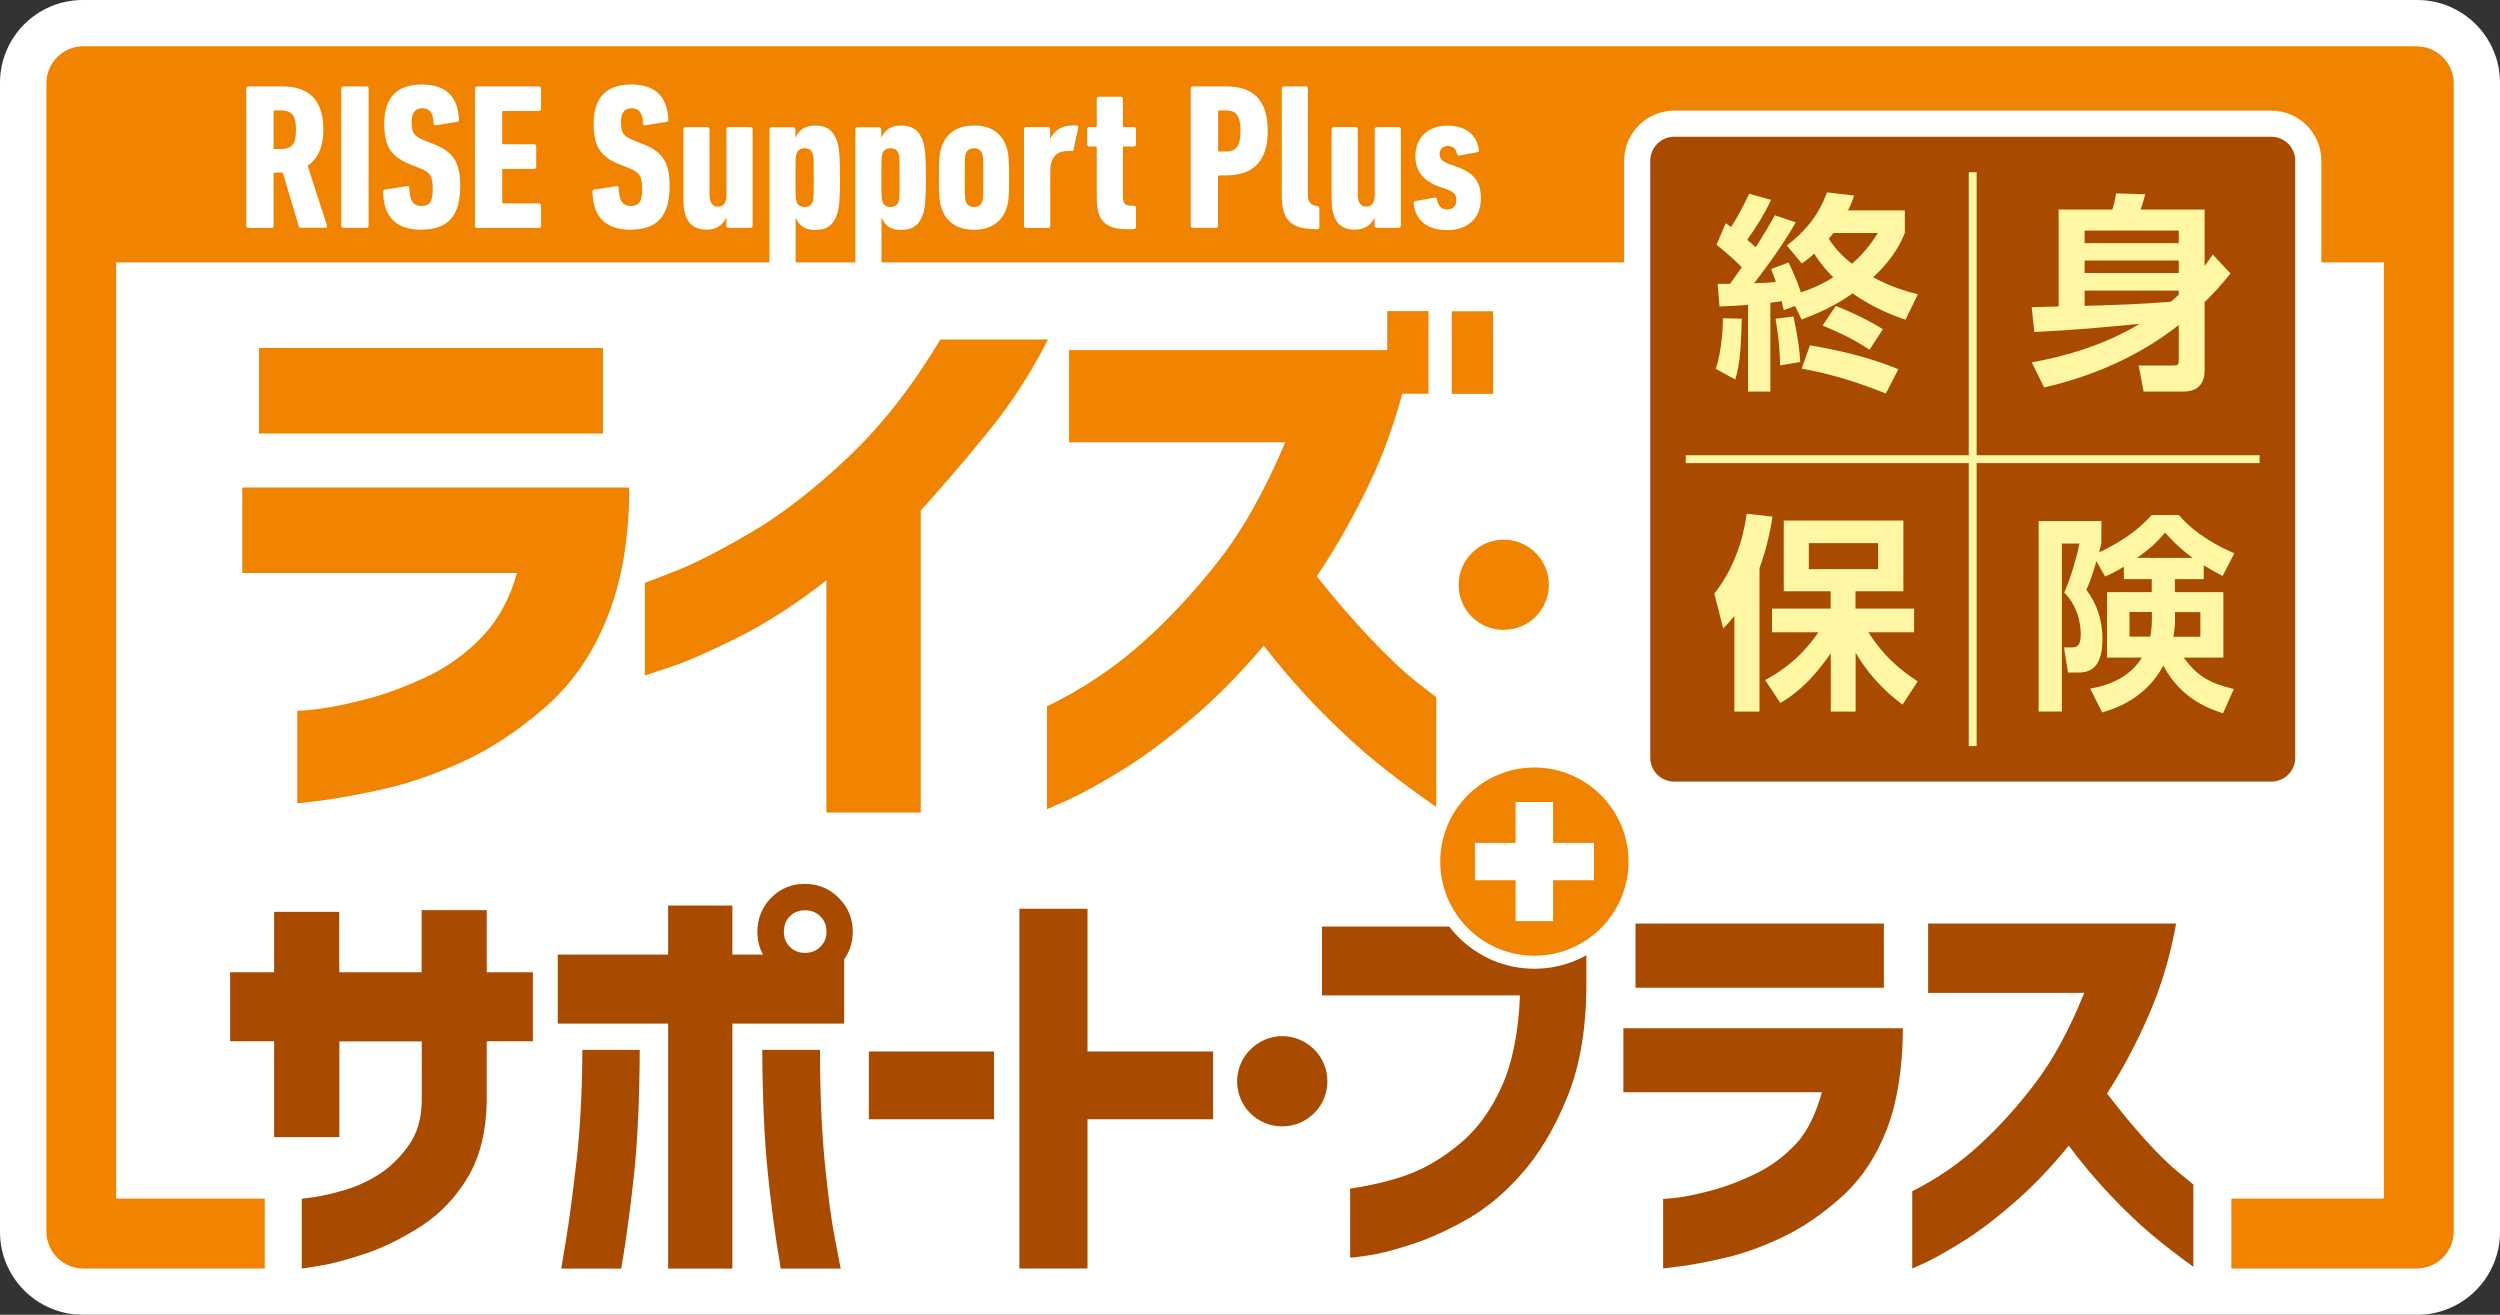
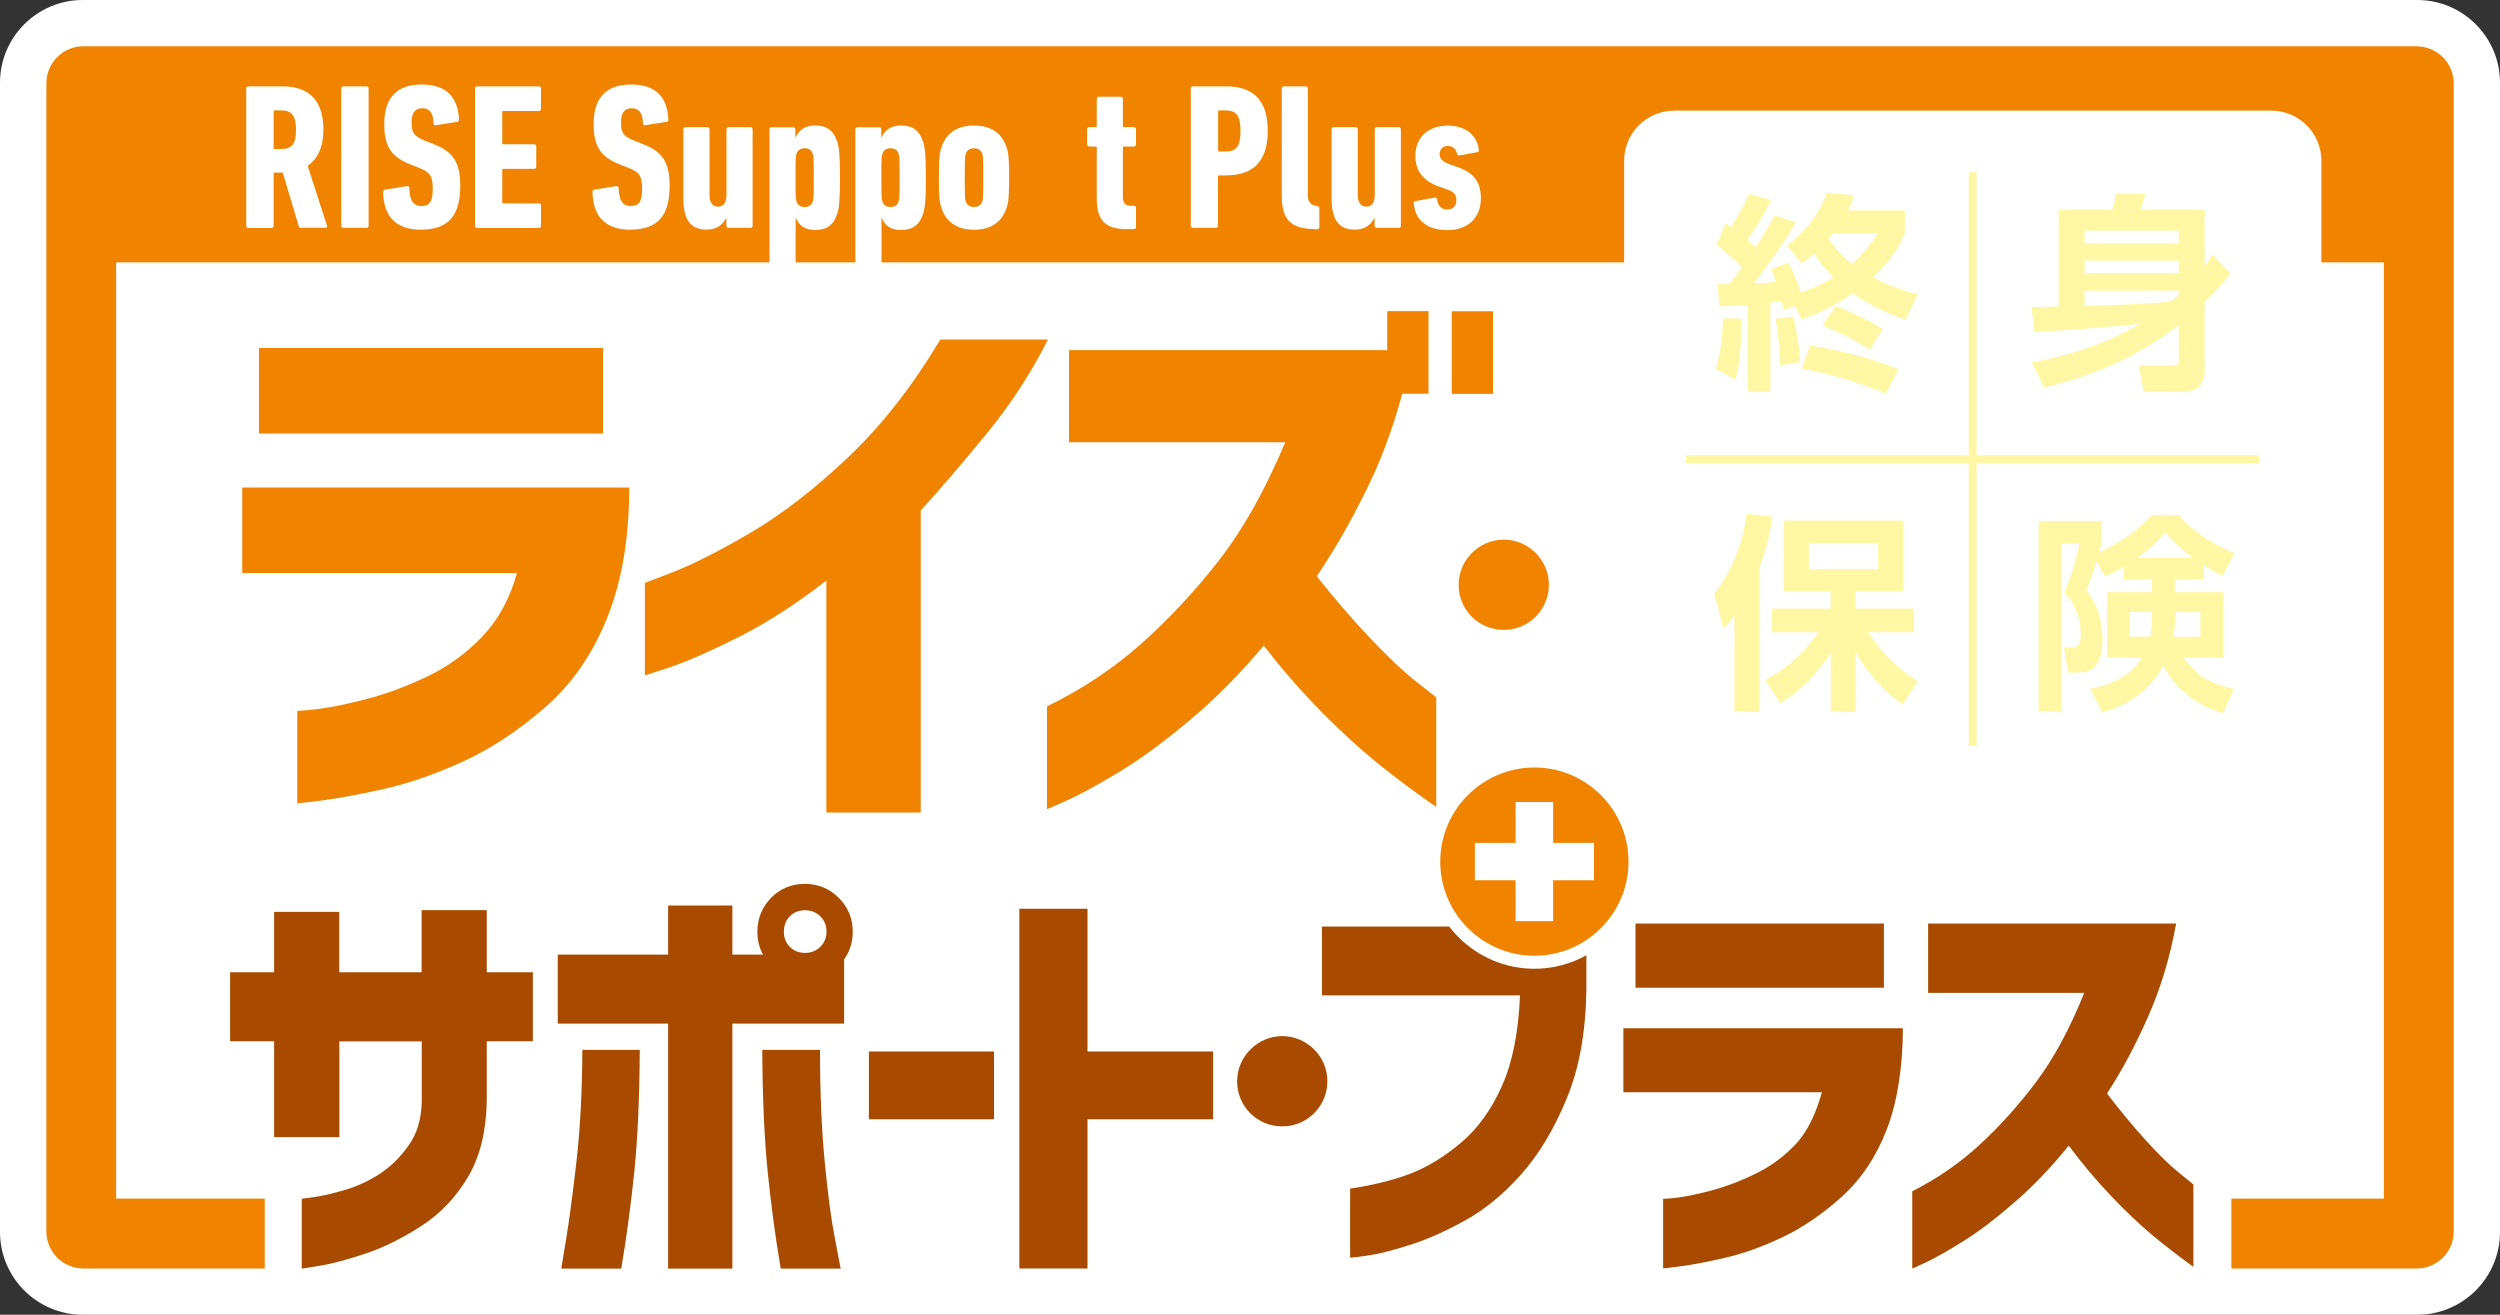
<svg xmlns="http://www.w3.org/2000/svg" id="_商品ロゴ" viewBox="0 0 200 105.18">
  <rect x="0" y="0" width="200" height="105.18" fill="#333333" stroke="none" />
  <defs>
    <style>.cls-1{fill:#fff;}.cls-2{fill:#a84a00;}.cls-3{fill:#f08300;}.cls-4{fill:#fff7a4;}</style>
  </defs>
  <path class="cls-1" d="M193.38,105.18H6.62c-3.65,0-6.62-2.97-6.62-6.62V6.62C0,2.97,2.97,0,6.62,0H193.38c3.65,0,6.62,2.97,6.62,6.62V98.56c0,3.65-2.97,6.62-6.62,6.62Z" />
  <g>
    <g>
      <path class="cls-2" d="M21.93,90.96v-7.66h-3.52v-5.52h3.52v-4.83h5.21v4.83h6.59v-4.97h5.21v4.97h3.69v5.52h-3.69v4.83c-.05,2.42-.55,4.43-1.52,6.06-.97,1.62-2.21,2.92-3.73,3.9-1.52,.98-3,1.71-4.43,2.19-1.44,.48-2.65,.81-3.62,.97-.98,.16-1.48,.24-1.5,.24v-5.59s.36-.05,1.02-.14c.65-.09,1.47-.28,2.45-.57,.98-.29,1.9-.72,2.78-1.29,.87-.57,1.64-1.33,2.31-2.28,.67-.94,1.01-2.1,1.04-3.48v-4.83h-6.59v7.66h-5.21Z" />
      <path class="cls-2" d="M61.7,71.81c.74-.74,1.63-1.1,2.69-1.1s1.96,.37,2.71,1.12c.75,.75,1.12,1.65,1.12,2.71,0,.83-.23,1.56-.69,2.21v5.14h-8.94v19.6h-5.14v-19.6h-8.83v-5.52h8.83v-3.93h5.14v3.93h2.45c-.3-.55-.45-1.16-.45-1.83,0-1.06,.37-1.97,1.11-2.73Zm-10.52,12.18c-.02,3.89-.17,7.12-.43,9.7-.27,2.58-.62,5.27-1.05,7.8h-4.8s.16-.94,.4-2.42c.24-1.47,.51-3.5,.81-6.09,.3-2.59,.46-5.58,.48-8.99h4.59Zm9.8,0h4.62c0,3.41,.13,6.4,.38,8.99,.25,2.59,.52,4.62,.81,6.09,.29,1.47,.44,2.37,.47,2.42h-4.8c-.44-2.53-.79-5.22-1.05-7.8-.26-2.58-.41-5.81-.43-9.7Zm5.14-9.45c0-.51-.17-.92-.5-1.24-.33-.32-.74-.48-1.22-.48s-.89,.16-1.21,.48c-.32,.32-.48,.74-.48,1.24s.16,.89,.48,1.21c.32,.32,.72,.48,1.21,.48s.89-.16,1.22-.48c.33-.32,.5-.72,.5-1.21Z" />
      <path class="cls-2" d="M69.51,89.54v-5.42h10.01v5.42h-10.01Z" />
      <path class="cls-2" d="M81.55,101.48v-28.78h5.45v11.42h10.05v5.42h-10.05v11.94h-5.45Z" />
      <path class="cls-2" d="M105.76,79.64v-5.52h21.15v5.07c-.05,3.38-.57,6.29-1.59,8.73-1.01,2.44-2.22,4.45-3.62,6.02-1.4,1.58-2.89,2.8-4.45,3.67-1.56,.87-3.05,1.54-4.45,1.98-1.4,.45-2.55,.74-3.43,.86s-1.34,.18-1.36,.16v-5.52c1.84-.28,3.44-.67,4.8-1.19,1.36-.52,2.71-1.34,4.05-2.47,1.35-1.13,2.44-2.64,3.29-4.54,.85-1.9,1.33-4.32,1.45-7.26h-15.84Z" />
      <path class="cls-2" d="M129.87,87.4v-5.14h22.36c0,3.01-.43,5.87-1.28,8.07-.85,2.21-2.06,4.01-3.62,5.42-1.56,1.4-3.15,2.48-4.76,3.24-1.61,.76-3.14,1.31-4.59,1.64-1.45,.33-2.62,.56-3.52,.67-.9,.12-1.37,.17-1.41,.17v-5.56s.4-.01,1.14-.1c.74-.09,1.67-.29,2.79-.59,1.13-.3,2.3-.75,3.52-1.35,1.22-.6,2.29-1.4,3.23-2.42,.93-1.01,1.6-2.53,2.02-4.07h-15.87Zm.97-8.38v-5.14h19.87v5.14h-19.87Z" />
      <path class="cls-2" d="M154.25,79.43v-5.55h19.84c-.48,2.67-1.22,5.14-2.23,7.42-1,2.28-2.1,4.34-3.3,6.18,1.04,1.36,2.06,2.6,3.09,3.73,1.02,1.13,1.91,2,2.66,2.6,.75,.61,1.13,.93,1.16,.95v6.59c-1.24-.9-2.37-1.77-3.38-2.62-1.01-.85-2.09-1.88-3.24-3.09-1.15-1.21-2.27-2.54-3.35-3.99-1.4,1.73-2.84,3.23-4.3,4.5-1.46,1.28-2.81,2.31-4.05,3.09-1.24,.78-2.24,1.35-3,1.71-.76,.36-1.15,.53-1.17,.53v-6.18c2-1.01,3.8-2.25,5.4-3.73,1.6-1.47,3.1-3.14,4.5-5,1.4-1.86,2.69-4.24,3.86-7.14h-12.49Z" />
    </g>
    <path class="cls-2" d="M106.19,86.5c0,1.97-1.59,3.61-3.61,3.61s-3.61-1.61-3.61-3.61,1.66-3.61,3.61-3.61,3.61,1.59,3.61,3.61Z" />
  </g>
  <g>
    <path class="cls-3" d="M19.38,45.84v-6.84h30.96c0,4.01-.59,7.49-1.77,10.43-1.18,2.94-2.85,5.34-5.02,7.21-2.17,1.87-4.36,3.31-6.59,4.32-2.23,1.01-4.35,1.74-6.35,2.18-2.01,.44-3.63,.74-4.87,.9-1.24,.15-1.89,.23-1.96,.23v-7.4s.56-.02,1.58-.14c1.02-.12,2.31-.38,3.87-.78,1.56-.4,3.18-1,4.87-1.79,1.69-.8,3.18-1.87,4.47-3.22,1.29-1.35,2.22-3.05,2.79-5.1H19.38Zm1.34-11.16v-6.84h27.52v6.84H20.72Z" />
    <path class="cls-3" d="M83.84,27.15c-1.34,2.66-2.97,5.18-4.9,7.53-1.93,2.36-3.69,4.41-5.28,6.16v24.16h-7.55v-18.56c-2.45,1.9-4.81,3.42-7.07,4.55-2.26,1.13-4.06,1.92-5.4,2.37-1.34,.44-2.02,.67-2.05,.67v-7.4s.84-.31,2.44-.94c1.59-.63,3.62-1.67,6.09-3.12,2.47-1.45,5.04-3.45,7.71-5.97,2.68-2.53,5.14-5.67,7.4-9.44h8.6Z" />
    <path class="cls-3" d="M85.52,35.41v-7.4h25.46v-3.12h3.3v6.61h-2.1c-.61,2.24-1.35,4.36-2.25,6.38-1.4,3.03-2.93,5.77-4.59,8.22,1.43,1.81,2.86,3.46,4.28,4.96,1.42,1.5,2.64,2.66,3.68,3.47,1.03,.81,1.57,1.23,1.6,1.26v8.77c-1.72-1.19-3.28-2.36-4.68-3.49-1.4-1.13-2.9-2.5-4.49-4.11-1.59-1.61-3.14-3.38-4.63-5.31-1.94,2.3-3.92,4.3-5.95,5.99-2.02,1.7-3.89,3.07-5.61,4.11-1.72,1.04-3.11,1.8-4.16,2.27-1.05,.47-1.59,.71-1.62,.71v-8.22c2.77-1.35,5.26-3,7.48-4.96,2.21-1.96,4.29-4.18,6.23-6.66,1.94-2.48,3.73-5.65,5.35-9.51h-17.29Zm30.62-3.9v-6.61h3.3v6.61h-3.3Z" />
  </g>
  <path class="cls-3" d="M123.91,46.78c0,1.97-1.59,3.61-3.61,3.61s-3.61-1.61-3.61-3.61,1.66-3.61,3.61-3.61,3.61,1.59,3.61,3.61Z" />
  <path class="cls-3" d="M193.33,3.7H6.67c-1.63,0-2.96,1.33-2.96,2.96V98.52c0,1.63,1.33,2.96,2.96,2.96h14.51v-5.59H9.29V20.99H190.71V95.89h-12.2v5.59h14.83c1.63,0,2.96-1.33,2.96-2.96V6.67c0-1.63-1.33-2.96-2.96-2.96Z" />
  <path class="cls-1" d="M181.7,64.62h-47.76c-2.21,0-4.01-1.8-4.01-4.01V12.86c0-2.21,1.8-4.01,4.01-4.01h47.76c2.21,0,4.01,1.8,4.01,4.01V60.61c0,2.21-1.8,4.01-4.01,4.01Z" />
-   <path class="cls-2" d="M133.94,10.94h47.76c1.06,0,1.92,.86,1.92,1.92V60.61c0,1.06-.86,1.92-1.92,1.92h-47.76c-1.06,0-1.92-.86-1.92-1.92V12.86c0-1.06,.86-1.92,1.92-1.92Z" />
  <g>
    <path class="cls-4" d="M139.34,25.49c-.07,3.09-.25,3.96-.52,4.87l-1.56-.85c.52-1.56,.57-3.53,.57-4.05l1.51,.03Zm4.23-1l-.87,.32c-.05-.2-.12-.5-.17-.72-.23,.03-.42,.07-.9,.13v7.11h-1.79v-6.94c-.72,.05-1.34,.1-2.28,.13l-.15-1.81h.99l.94-1.32c-.28-.3-.95-.97-2.02-1.81l.74-1.72c.15,.1,.32,.22,.43,.3,.54-.84,1.02-1.76,1.44-2.66l1.76,.49c-.57,1.19-1.07,1.99-1.91,3.19,.18,.15,.32,.28,.67,.6,.85-1.32,1.25-2.06,1.54-2.56l1.67,.57c-1.15,2.07-3.21,4.72-3.33,4.87,1.02-.03,1.25-.05,1.74-.1-.17-.49-.22-.64-.38-1.04l1.39-.52c.55,1.09,.92,2.16,.99,2.39,1.25-.42,1.97-.82,2.59-1.21-.45-.45-.89-.9-1.52-1.89-.38,.33-.6,.52-1,.79l-1.19-1.44c1.15-.9,2.43-2.11,3.21-4.25l2.16,.25c-.1,.35-.2,.64-.48,1.19h4.55v1.79c-.25,.6-.77,1.92-2.54,3.56,1.54,.84,2.74,1.14,3.58,1.36l-.99,2.04c-.65-.22-2.46-.85-4.23-2.11-1.26,.9-2.64,1.56-4.08,2.09l-.53-1.09Zm-.1,.82c.1,.4,.48,2.21,.55,3.65l-1.61,.27c-.02-.73-.05-1.91-.37-3.73l1.42-.18Zm1.32,2.31c3.6,.62,5.52,1.29,7.08,1.92l-1,1.94c-2.76-1.1-4.73-1.62-6.74-1.99l.67-1.87Zm2.08-3.14c1.2,.45,2.86,1.27,3.76,1.86l-1.07,1.64c-1.22-.82-2.29-1.32-3.75-1.94l1.05-1.56Zm-.2-5.84c-.15,.2-.25,.32-.37,.45,.62,.99,1.4,1.66,1.86,2.01,1.14-1,1.69-1.87,2.07-2.46h-3.56Z" />
    <path class="cls-4" d="M162.54,28.99c4.89-.89,7.58-2.46,8.63-3.08-2.86,.27-5.22,.5-8.42,.65l-.22-1.99c.72-.02,1.04-.02,2.16-.05v-7.76h4.3c.13-.43,.2-.7,.3-1.29l2.33,.07c-.02,.07-.23,.87-.37,1.22h5.12v4.52c.28-.38,.4-.54,.65-.92l1.42,1.52c-.85,1.04-1.29,1.52-2.07,2.29v5.49c0,.9-.44,1.67-1.72,1.67h-3.16l-.4-2.09h2.78c.35,0,.43-.05,.43-.43v-2.81c-2.36,1.86-5.82,3.85-10.77,5l-.99-2.01Zm11.76-10.54h-7.53v1h7.53v-1Zm0,2.39h-7.53v1h7.53v-1Zm0,2.41h-7.53v1.22c2.66-.08,4.38-.13,6.89-.33,.4-.35,.45-.38,.64-.57v-.32Z" />
    <path class="cls-4" d="M138.76,49.26c-.38,.47-.52,.62-.9,1.02l-.72-2.79c2.03-2.53,2.48-5.55,2.59-6.39l2.07,.23c-.12,.75-.35,2.24-1.04,4.12v11.48h-2.01v-7.66Zm2.44,5.15c.85-.47,2.66-1.46,4.27-3.83h-3.71v-1.89h4.69v-1.39h-3.75v-5.66h9.57v5.66h-3.83v1.39h4.69v1.89h-3.66c1.34,2.09,2.73,3.13,3.95,3.93l-1.22,1.86c-.74-.57-2.39-1.82-3.75-4.16v4.72h-1.99v-4.67c-1.77,2.59-3.31,3.55-4.03,3.98l-1.21-1.82Zm3.51-10.96v2.08h5.54v-2.08h-5.54Z" />
-     <path class="cls-4" d="M169.92,45.33c-.74,.45-1.05,.58-1.51,.79l-.7-1.22c-.23,.82-.47,1.54-.8,2.29,.87,1.12,1.29,2.51,1.29,3.92,0,2.69-1.36,2.69-2.01,2.69h-.75l-.32-2.01h.64c.37,0,.7-.08,.7-1.04,0-.28,0-2.01-1.32-3.35,.55-1.19,1.07-3.15,1.22-3.92h-1.41v13.44h-1.86v-15.24h5.02v1.81c-.1,.33-.12,.45-.18,.7,1.4-.67,2.96-1.57,4.2-2.99h2.17c1.44,1.66,3.38,2.61,4.45,3.06l-.94,1.82c-.42-.22-.79-.42-1.51-.85v1.1h-2.31v1.04h3.88v5.24h-3.18c1.14,1.51,2.06,2.04,4.02,2.51l-.87,1.94c-.84-.27-3.33-1.04-4.77-3.81-1.47,2.71-3.95,3.46-4.9,3.75l-.95-1.91c1.57-.27,3.18-.94,4.13-2.48h-2.79v-5.24h3.58v-1.04h-2.23v-1Zm2.23,3.63h-1.79v1.97h1.66c.08-.43,.13-.79,.13-1.47v-.5Zm3.26-4.33c-1.15-.85-1.81-1.59-2.21-2.02-.67,.8-1.29,1.36-2.24,2.02h4.45Zm-1.41,4.95c0,.37-.03,.84-.13,1.36h2.16v-1.97h-2.03v.62Z" />
+     <path class="cls-4" d="M169.92,45.33c-.74,.45-1.05,.58-1.51,.79l-.7-1.22c-.23,.82-.47,1.54-.8,2.29,.87,1.12,1.29,2.51,1.29,3.92,0,2.69-1.36,2.69-2.01,2.69h-.75l-.32-2.01h.64c.37,0,.7-.08,.7-1.04,0-.28,0-2.01-1.32-3.35,.55-1.19,1.07-3.15,1.22-3.92h-1.41v13.44h-1.86v-15.24h5.02v1.81c-.1,.33-.12,.45-.18,.7,1.4-.67,2.96-1.57,4.2-2.99h2.17c1.44,1.66,3.38,2.61,4.45,3.06l-.94,1.82c-.42-.22-.79-.42-1.51-.85v1.1h-2.31v1.04h3.88v5.24h-3.18c1.14,1.51,2.06,2.04,4.02,2.51l-.87,1.94c-.84-.27-3.33-1.04-4.77-3.81-1.47,2.71-3.95,3.46-4.9,3.75l-.95-1.91c1.57-.27,3.18-.94,4.13-2.48h-2.79v-5.24h3.58v-1.04h-2.23v-1Zm2.23,3.63h-1.79v1.97h1.66c.08-.43,.13-.79,.13-1.47v-.5m3.26-4.33c-1.15-.85-1.81-1.59-2.21-2.02-.67,.8-1.29,1.36-2.24,2.02h4.45Zm-1.41,4.95c0,.37-.03,.84-.13,1.36h2.16v-1.97h-2.03v.62Z" />
  </g>
  <g>
    <path class="cls-1" d="M24.08,18.23c-.1,0-.15-.03-.18-.13l-1.28-4.29h-.63c-.07,0-.1,.03-.1,.1v4.16c0,.1-.07,.17-.17,.17h-1.85c-.1,0-.17-.07-.17-.17V7.08c0-.1,.07-.17,.17-.17h2.69c2.01,0,3.31,.95,3.31,3.46,0,1.43-.48,2.36-1.26,2.89l1.55,4.79c.03,.08,0,.17-.08,.17h-2Zm-.4-7.85c0-1.18-.37-1.55-1.21-1.55h-.48c-.07,0-.1,.03-.1,.1v2.89c0,.07,.03,.1,.1,.1h.48c.85,0,1.21-.35,1.21-1.55Z" />
    <path class="cls-1" d="M27.3,7.08c0-.1,.07-.17,.17-.17h1.85c.1,0,.17,.07,.17,.17v10.98c0,.1-.07,.17-.17,.17h-1.85c-.1,0-.17-.07-.17-.17V7.08Z" />
    <path class="cls-1" d="M33.71,18.38c-2.05,0-3.03-1.08-3.06-3.03,0-.1,.03-.17,.13-.18l1.78-.28c.12-.02,.18,.03,.18,.13,.03,1.05,.33,1.46,.98,1.46,.62,0,.9-.32,.9-1.35s-.2-1.35-1.05-1.68l-.68-.27c-1.6-.62-2.15-1.46-2.15-3.28,0-2.05,.98-3.14,2.99-3.14s2.91,1.03,2.99,2.81c0,.1-.05,.17-.15,.18l-1.7,.27c-.1,.02-.18-.03-.18-.13-.02-.82-.3-1.23-.9-1.23s-.86,.37-.86,1.13c0,.85,.18,1.11,1.06,1.46l.68,.27c1.55,.6,2.15,1.43,2.15,3.34,0,2.31-.88,3.51-3.13,3.51Z" />
    <path class="cls-1" d="M38,7.08c0-.1,.07-.17,.17-.17h4.94c.1,0,.17,.07,.17,.17v1.63c0,.1-.07,.17-.17,.17h-2.83c-.07,0-.1,.03-.1,.1v2.46c0,.07,.03,.1,.1,.1h2.45c.1,0,.17,.07,.17,.17v1.63c0,.1-.07,.17-.17,.17h-2.45c-.07,0-.1,.03-.1,.1v2.56c0,.07,.03,.1,.1,.1h2.83c.1,0,.17,.07,.17,.17v1.63c0,.1-.07,.17-.17,.17h-4.94c-.1,0-.17-.07-.17-.17V7.08Z" />
    <path class="cls-1" d="M50.46,18.38c-2.05,0-3.03-1.08-3.06-3.03,0-.1,.03-.17,.13-.18l1.78-.28c.12-.02,.18,.03,.18,.13,.03,1.05,.33,1.46,.98,1.46,.62,0,.9-.32,.9-1.35s-.2-1.35-1.05-1.68l-.68-.27c-1.6-.62-2.15-1.46-2.15-3.28,0-2.05,.98-3.14,2.99-3.14s2.91,1.03,2.99,2.81c0,.1-.05,.17-.15,.18l-1.7,.27c-.1,.02-.18-.03-.18-.13-.02-.82-.3-1.23-.9-1.23s-.86,.37-.86,1.13c0,.85,.18,1.11,1.06,1.46l.68,.27c1.55,.6,2.15,1.43,2.15,3.34,0,2.31-.88,3.51-3.13,3.51Z" />
    <path class="cls-1" d="M58.28,18.23c-.1,0-.17-.07-.17-.17v-.62h-.02c-.28,.55-.76,.93-1.56,.93-1.25,0-1.86-.75-1.86-2.48v-5.55c0-.1,.07-.17,.17-.17h1.75c.1,0,.17,.07,.17,.17v5.22c0,.65,.23,.97,.68,.97s.68-.32,.68-.97v-5.22c0-.1,.07-.17,.17-.17h1.75c.1,0,.17,.07,.17,.17v7.72c0,.1-.07,.17-.17,.17h-1.75Z" />
    <path class="cls-1" d="M61.73,21.23c-.1,0-.17-.07-.17-.17V10.35c0-.1,.07-.17,.17-.17h1.73c.1,0,.17,.07,.17,.17v.65h.02c.25-.58,.73-.96,1.55-.96,.95,0,1.48,.4,1.78,1.3,.15,.48,.22,1.05,.22,2.88s-.07,2.4-.22,2.88c-.3,.9-.83,1.3-1.78,1.3-.82,0-1.28-.37-1.53-.96h-.02v3.64c0,.1-.07,.17-.17,.17h-1.75Zm3.29-5.12c.07-.2,.08-.37,.08-1.9s-.02-1.7-.08-1.9c-.08-.28-.3-.45-.65-.45s-.57,.17-.65,.45c-.07,.2-.08,.37-.08,1.9s.02,1.7,.08,1.9c.08,.28,.3,.45,.65,.45s.57-.17,.65-.45Z" />
    <path class="cls-1" d="M68.6,21.23c-.1,0-.17-.07-.17-.17V10.35c0-.1,.07-.17,.17-.17h1.73c.1,0,.17,.07,.17,.17v.65h.02c.25-.58,.73-.96,1.55-.96,.95,0,1.48,.4,1.78,1.3,.15,.48,.22,1.05,.22,2.88s-.07,2.4-.22,2.88c-.3,.9-.83,1.3-1.78,1.3-.82,0-1.28-.37-1.53-.96h-.02v3.64c0,.1-.07,.17-.17,.17h-1.75Zm3.29-5.12c.07-.2,.08-.37,.08-1.9s-.02-1.7-.08-1.9c-.08-.28-.3-.45-.65-.45s-.57,.17-.65,.45c-.07,.2-.08,.37-.08,1.9s.02,1.7,.08,1.9c.08,.28,.3,.45,.65,.45s.57-.17,.65-.45Z" />
    <path class="cls-1" d="M75.31,16.62c-.15-.43-.2-.88-.2-2.41s.05-1.98,.2-2.41c.37-1.15,1.28-1.76,2.61-1.76s2.25,.61,2.61,1.76c.15,.43,.2,.88,.2,2.41s-.05,1.98-.2,2.41c-.37,1.15-1.28,1.76-2.61,1.76s-2.25-.61-2.61-1.76Zm3.28-.53c.05-.18,.07-.35,.07-1.88s-.02-1.7-.07-1.88c-.1-.3-.32-.47-.67-.47s-.57,.17-.67,.47c-.05,.18-.07,.35-.07,1.88s.02,1.7,.07,1.88c.1,.3,.32,.47,.67,.47s.57-.17,.67-.47Z" />
-     <path class="cls-1" d="M82.09,18.23c-.1,0-.17-.07-.17-.17v-7.72c0-.1,.07-.17,.17-.17h1.75c.1,0,.17,.07,.17,.17v.75h.02c.32-.66,.9-1.06,1.85-1.06h.25c.1,.02,.15,.07,.13,.17l-.38,1.78c-.02,.1-.07,.12-.17,.1h-.28c-.9,0-1.41,.48-1.41,1.65v4.34c0,.1-.07,.17-.17,.17h-1.75Z" />
    <path class="cls-1" d="M90.14,18.33c-1.63,0-2.4-.6-2.4-2.48v-4.03c0-.07-.03-.1-.1-.1h-.5c-.1,0-.17-.07-.17-.17v-1.21c0-.1,.07-.17,.17-.17h.5c.07,0,.1-.03,.1-.1v-2.16c0-.1,.07-.17,.17-.17h1.75c.1,0,.17,.07,.17,.17v2.16c0,.07,.03,.1,.1,.1h.78c.1,0,.17,.07,.17,.17v1.21c0,.1-.07,.17-.17,.17h-.78c-.07,0-.1,.03-.1,.1v3.94c0,.5,.2,.7,.65,.7h.23c.1,0,.17,.07,.17,.17v1.53c0,.1-.07,.17-.17,.17h-.57Z" />
    <path class="cls-1" d="M95.43,18.23c-.1,0-.17-.07-.17-.17V7.08c0-.1,.07-.17,.17-.17h2.66c2.06,0,3.33,.98,3.33,3.56s-1.31,3.56-3.33,3.56h-.55c-.07,0-.1,.03-.1,.1v3.93c0,.1-.07,.17-.17,.17h-1.85Zm3.81-7.75c0-1.28-.37-1.65-1.21-1.65h-.48c-.07,0-.1,.03-.1,.1v3.09c0,.07,.03,.1,.1,.1h.48c.85,0,1.21-.37,1.21-1.65Z" />
    <path class="cls-1" d="M105.18,18.33c-1.9-.03-2.64-.72-2.64-2.69V7.08c0-.1,.07-.17,.17-.17h1.75c.1,0,.17,.07,.17,.17V15.62c0,.53,.23,.78,.67,.85l.08,.02c.1,.02,.17,.08,.17,.18v1.5c0,.1-.07,.17-.17,.17h-.18Z" />
    <path class="cls-1" d="M110.14,18.23c-.1,0-.17-.07-.17-.17v-.62h-.02c-.28,.55-.76,.93-1.56,.93-1.25,0-1.86-.75-1.86-2.48v-5.55c0-.1,.07-.17,.17-.17h1.75c.1,0,.17,.07,.17,.17v5.22c0,.65,.23,.97,.68,.97s.68-.32,.68-.97v-5.22c0-.1,.07-.17,.17-.17h1.75c.1,0,.17,.07,.17,.17v7.72c0,.1-.07,.17-.17,.17h-1.75Z" />
    <path class="cls-1" d="M113.1,16.27c-.02-.1,.03-.17,.13-.18l1.53-.28c.1-.02,.18,.03,.2,.13,.07,.55,.38,.82,.82,.82s.73-.28,.73-.73-.18-.67-.75-.88l-.65-.23c-1.2-.42-1.88-1.21-1.88-2.44,0-1.43,.96-2.43,2.58-2.43,1.53,0,2.36,.85,2.49,1.9,.02,.12-.02,.2-.1,.22l-1.45,.27c-.1,.02-.17-.03-.18-.13-.1-.38-.3-.63-.75-.63-.42,0-.65,.28-.65,.67,0,.3,.18,.57,.77,.78l.65,.23c1.38,.48,1.88,1.26,1.88,2.51,0,1.51-.98,2.54-2.69,2.54-1.61,0-2.56-.81-2.68-2.11Z" />
  </g>
  <polygon class="cls-4" points="180.77 36.42 158.13 36.42 158.13 13.78 157.5 13.78 157.5 36.42 134.86 36.42 134.86 37.05 157.5 37.05 157.5 59.69 158.13 59.69 158.13 37.05 180.77 37.05 180.77 36.42" />
  <path class="cls-1" d="M122.75,77.5c-4.73,0-8.57-3.85-8.57-8.57s3.85-8.57,8.57-8.57,8.57,3.85,8.57,8.57-3.85,8.57-8.57,8.57Z" />
  <path class="cls-3" d="M122.75,61.4c-4.15,0-7.53,3.38-7.53,7.53s3.38,7.53,7.53,7.53,7.53-3.38,7.53-7.53-3.38-7.53-7.53-7.53Z" />
  <polygon class="cls-1" points="127.52 67.43 124.25 67.43 124.25 64.16 121.25 64.16 121.25 67.43 117.99 67.43 117.99 70.42 121.25 70.42 121.25 73.69 124.25 73.69 124.25 70.42 127.52 70.42 127.52 67.43" />
</svg>